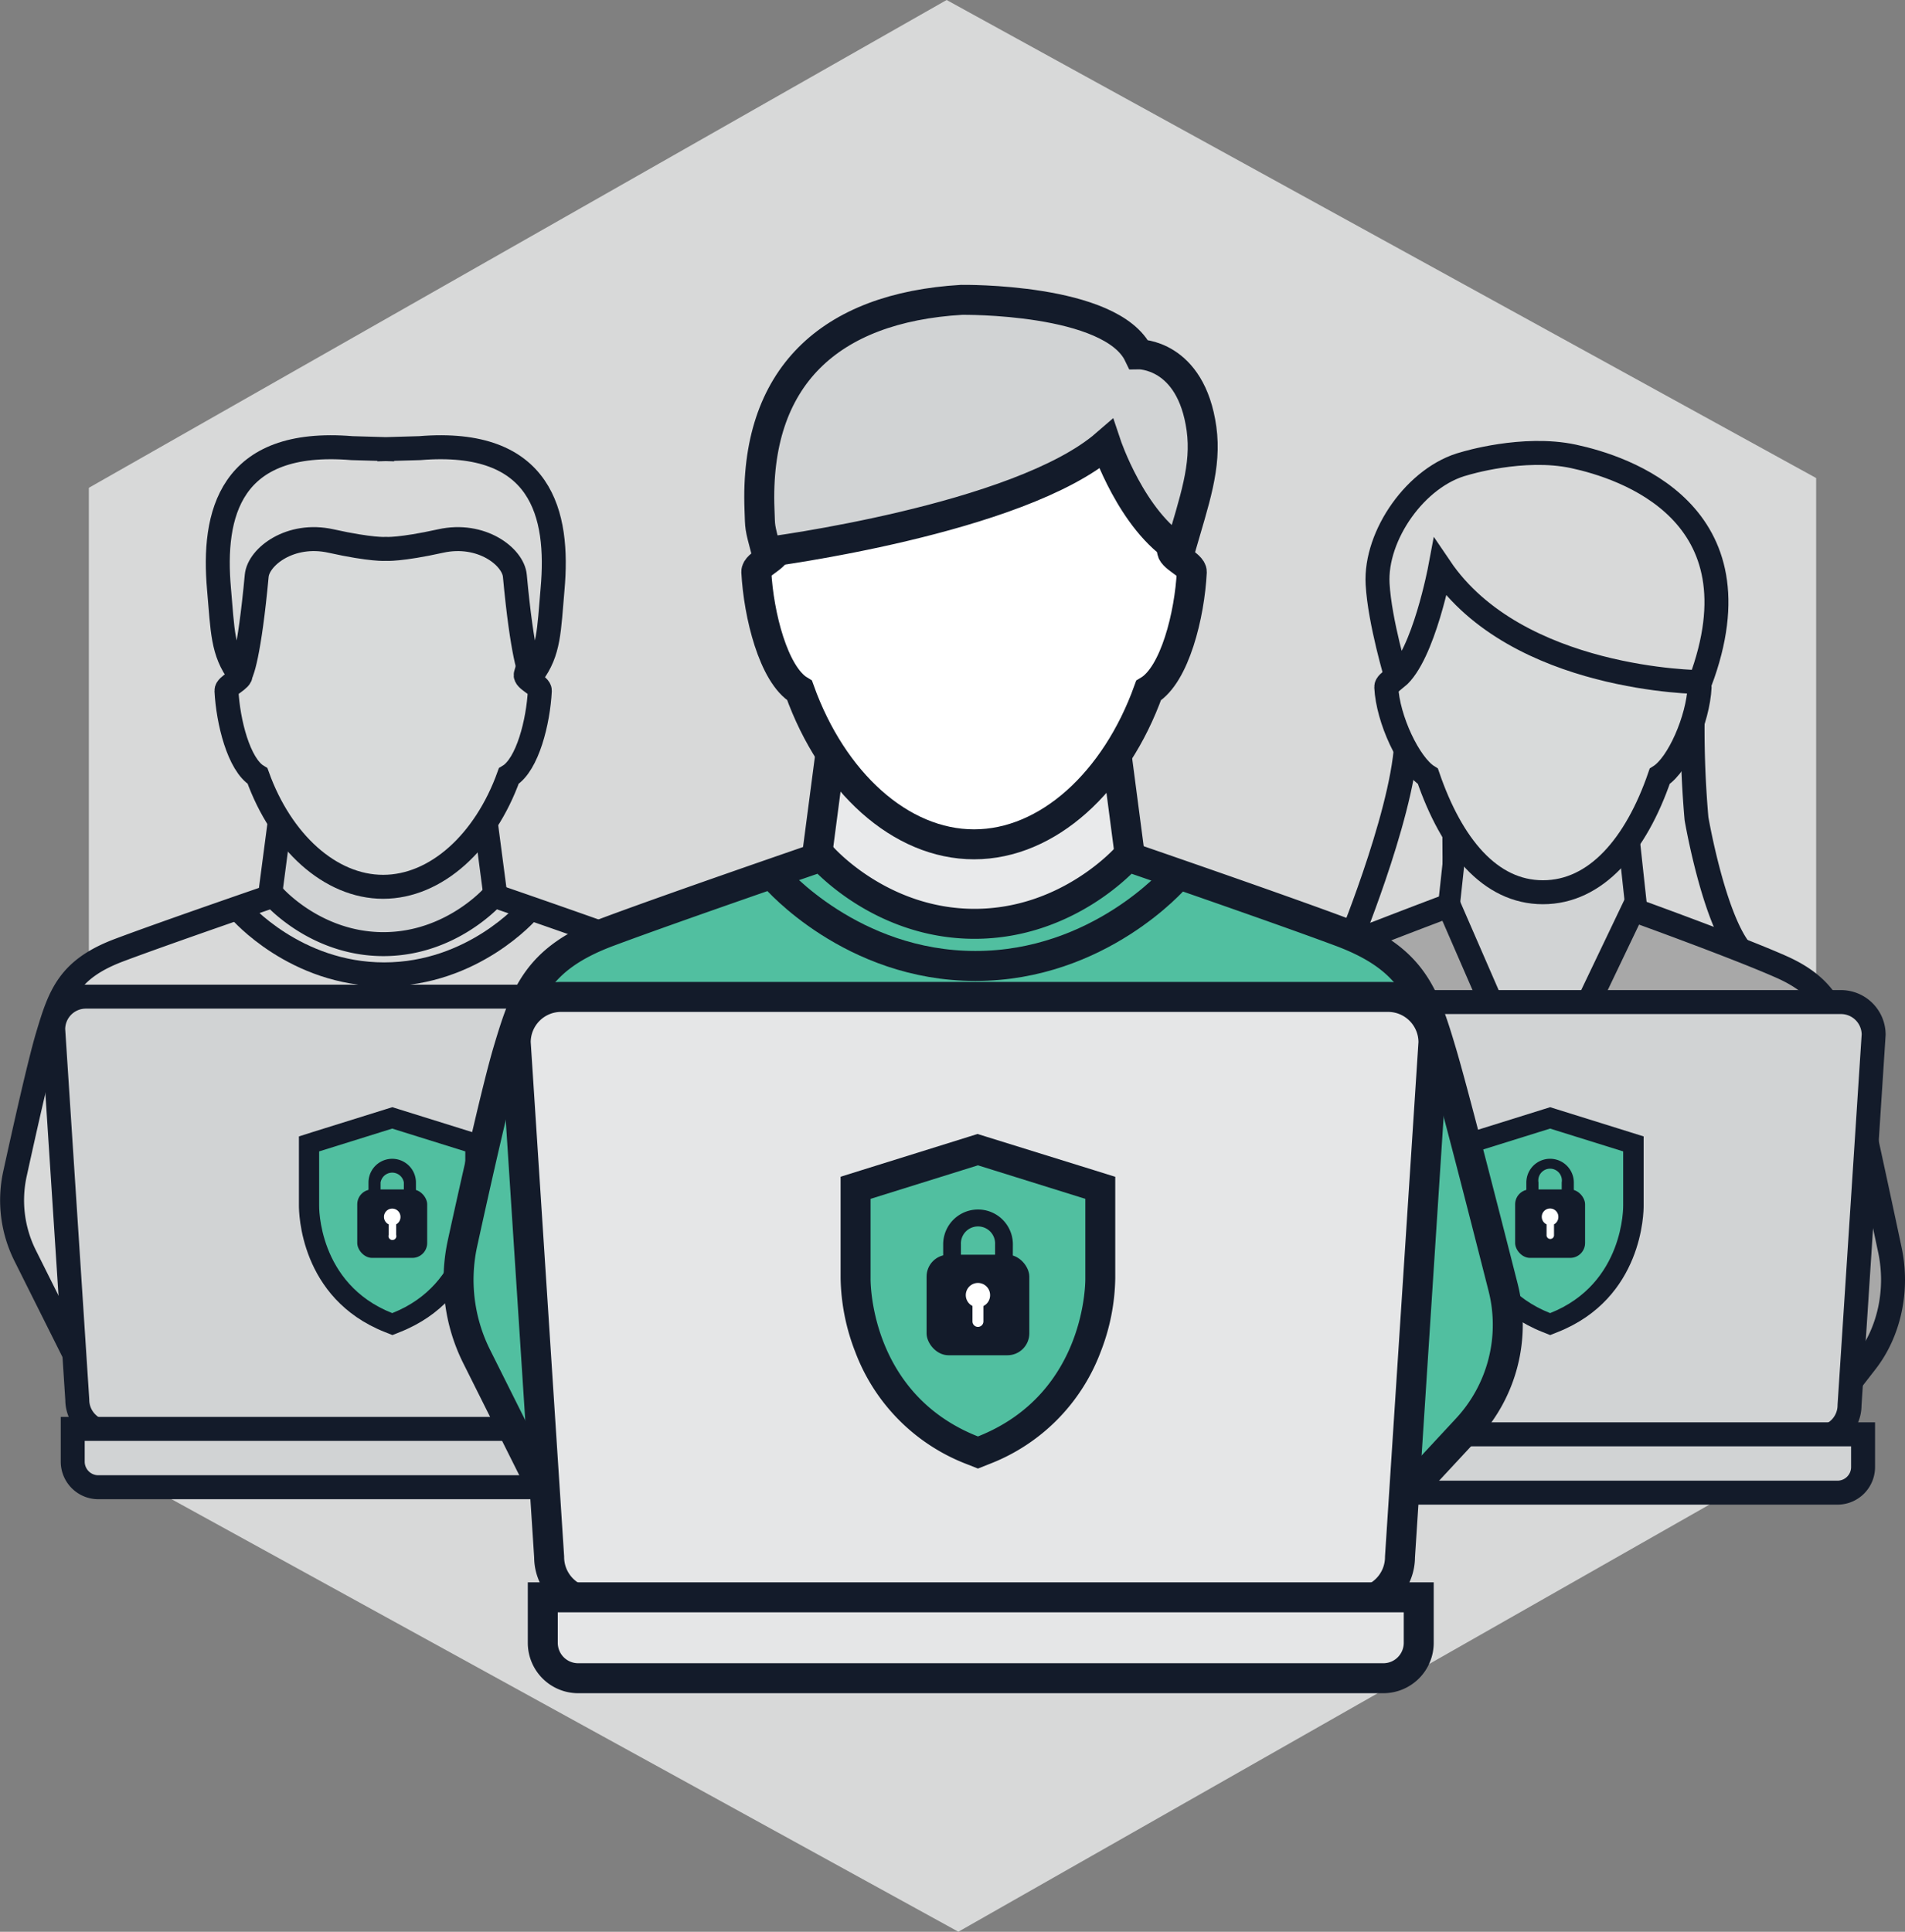
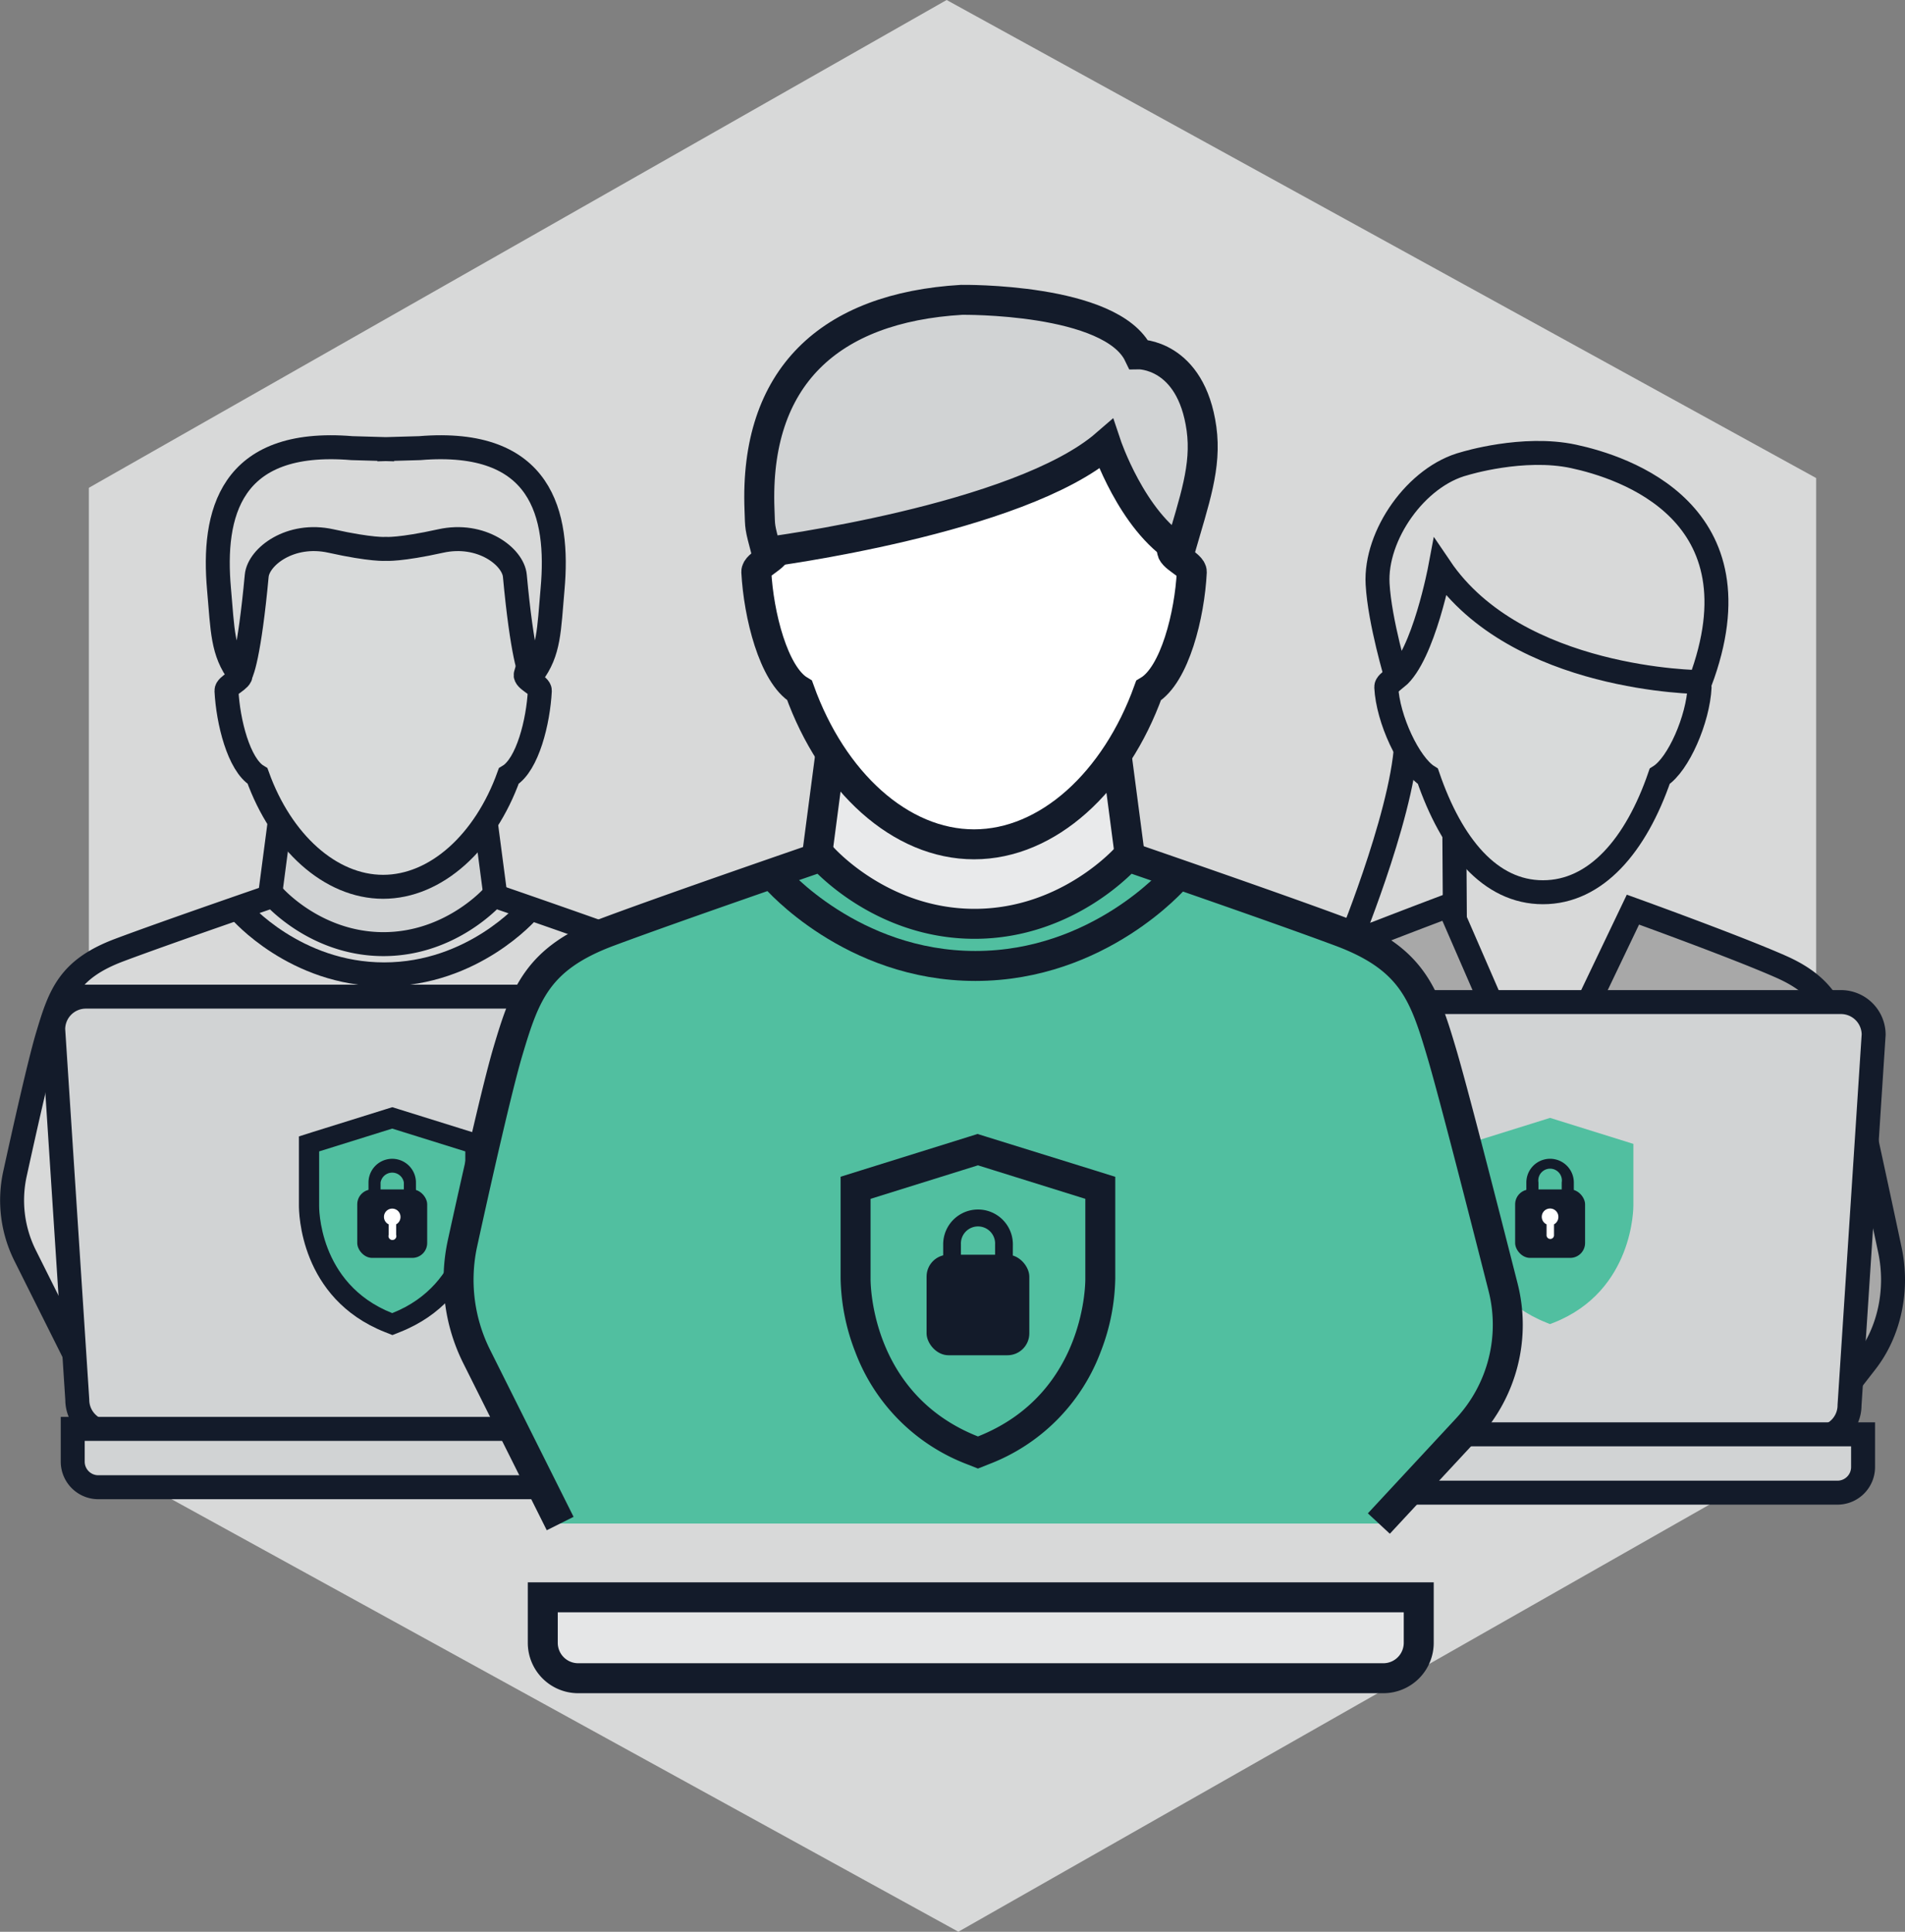
<svg xmlns="http://www.w3.org/2000/svg" viewBox="0 0 484.34 491.07">
  <rect x="0" y="0" width="484.34" height="491.07" fill="#808080" stroke="none" />
  <defs>
    <style>.cls-1,.cls-4{fill:#D8D9D9;}.cls-1{opacity:1;}.cls-13,.cls-2,.cls-9{fill:#d1d3d4;}.cls-10,.cls-11,.cls-12,.cls-13,.cls-14,.cls-15,.cls-16,.cls-2,.cls-3,.cls-4,.cls-5,.cls-9{stroke:#131b2a;stroke-miterlimit:10;}.cls-10,.cls-2,.cls-3,.cls-4,.cls-5{stroke-width:6.09px;}.cls-3{fill:#d8dada;}.cls-15,.cls-5{fill:none;}.cls-14,.cls-6{fill:#51bfa0;}.cls-7{fill:#131b2a;}.cls-12,.cls-8{fill:#fff;}.cls-9{stroke-width:5.54px;}.cls-10{fill:#a8a8a8;}.cls-11{fill:#e9eaeb;}.cls-11,.cls-12,.cls-13,.cls-14,.cls-15,.cls-16{stroke-width:7.62px;}.cls-16{fill:#e5e6e7;}</style>
  </defs>
  <title>Asset 30</title>
  <g id="Layer_2" data-name="Layer 2">
    <g id="Layer_1-2" data-name="Layer 1">
      <path class="cls-1" d="M22.59,369.55V124L240.68,0,461.75,121.52V367.05l-218.09,124Z" />
      <polygon class="cls-2" points="126.18 229.41 122.9 204.45 99.21 204.45 95.39 204.45 71.7 204.45 68.42 229.41 97.3 257.29 126.18 229.41" />
      <path class="cls-3" d="M97.41,225.43c-13.46,0-25.9-11.38-31.93-28.16-4.79-2.87-7.51-13.88-7.9-21.7-.07-1.36,3.93-2.79,3.58-4.13-1.26-4.82-.73-4.92-.86-8.24-.9-23.06,12.17-35.11,35.13-36.48,0,0,26-.37,30.79,9.47,0,0,9.11-.18,10.93,12.94.92,6.58-.91,13.48-3.48,22.31-.39,1.33,3.65,2.77,3.58,4.13-.39,7.82-3.11,18.83-7.9,21.7C123.32,214.05,110.88,225.43,97.41,225.43Z" />
      <path class="cls-4" d="M95.87,114.23l10.82-.31c31.21-2.58,35.48,16.91,33.8,35.79-.93,10.54-.81,16-5.18,21.77-.52.7-2.59-5.48-4.41-25.12-.45-4.86-8.53-11.12-18.88-8.83s-13.93,2-13.93,2-3.58.3-13.93-2-18.43,4-18.89,8.83c-1.82,19.64-3.88,25.82-4.41,25.12-4.37-5.76-4.24-11.23-5.18-21.77-1.67-18.88,2.59-38.37,33.8-35.79l10.82.31" />
      <path class="cls-4" d="M171.51,349.72l16.12-17.38a27.92,27.92,0,0,0,6.59-25.87c-3.8-14.91-9.39-36.66-11.35-43.24-3.11-10.44-5.39-17-18.36-21.8-12.11-4.53-39-13.78-39-13.78S114.84,240,97.49,240s-28-12.33-28-12.33-26.93,9.25-39,13.78c-13,4.84-15.25,11.36-18.36,21.8-2,6.64-5.83,23.77-8.33,35.16a31.43,31.43,0,0,0,2.6,20.78l15.27,30.55" />
      <path class="cls-5" d="M134.22,231.59s-13.88,16.1-36.55,16.1-36.55-16.1-36.55-16.1" />
      <path class="cls-2" d="M173.19,253.35H21.83a8.3,8.3,0,0,0-8.3,8.31l6.12,94.17A8.31,8.31,0,0,0,28,364.14H167.07a8.31,8.31,0,0,0,8.3-8.31l6.13-94.17A8.31,8.31,0,0,0,173.19,253.35Z" />
      <path class="cls-2" d="M18.49,363.23H178.81a0,0,0,0,1,0,0v8.32a6.51,6.51,0,0,1-6.51,6.51H25a6.51,6.51,0,0,1-6.51-6.51v-8.32A0,0,0,0,1,18.49,363.23Z" />
      <path class="cls-6" d="M82.88,317v-18.9l16.26-9.55,16.48,9.36v18.9l-16.26,9.55Z" />
      <path class="cls-6" d="M98.76,336.21c-20.39-8.08-20.22-29.57-20.22-29.79V290.78l21.18-6.61,21.17,6.61v15.69c0,.17.18,21.66-20.22,29.74l-1,.38Z" />
      <path class="cls-7" d="M99.72,286.89l18.58,5.8v13.78s.38,19.82-18.58,27.33c-19-7.51-18.58-27.33-18.58-27.33V292.69l18.58-5.8m0-5.43-1.55.48-18.58,5.8L76,288.88v17.56c0,1.63.17,23.59,21.86,32.18l1.91.76,1.91-.76c21.69-8.59,21.87-30.55,21.86-32.18V288.88l-3.64-1.14-18.59-5.8-1.54-.48Z" />
      <rect class="cls-7" x="90.83" y="302.36" width="17.78" height="17.4" rx="3.78" />
      <path class="cls-7" d="M105.75,304h-3.07v-3.4a3,3,0,0,0-5.92,0V304H93.69v-3.4a6,6,0,1,1,12.06,0Z" />
      <path class="cls-8" d="M101.82,309.36a2.1,2.1,0,1,0-3,1.87v2.67a1,1,0,1,0,1.9,0v-2.67A2.1,2.1,0,0,0,101.82,309.36Z" />
-       <path class="cls-4" d="M431.33,208.11s4.34,25.35,11.42,33.8l-28.55-8.68-4.79-25.35,21-29A262.12,262.12,0,0,0,431.33,208.11Z" />
      <path class="cls-4" d="M343.39,238.94s14.85-36.31,14.17-53.21,12.1,10.05,12.1,10.05l.23,36.77Z" />
-       <polygon class="cls-9" points="416.02 230.79 413.31 205.83 393.75 205.83 390.59 205.83 371.03 205.83 368.32 230.79 392.17 284.86 416.02 230.79" />
      <path class="cls-3" d="M392.29,226.81c-13.47,0-23.23-11.91-29.25-29.47-4.79-3-10.2-14.53-10.59-22.7-.07-1.43,3.94-2.92,3.58-4.33-1.25-5-.73-5.14-.86-8.62-.9-24.12,12.17-36.74,35.13-38.16,0,0,26-.39,30.79,9.91,0,0,9.11-.19,10.93,13.53.92,6.89-.91,14.11-3.48,23.34-.39,1.4,3.65,2.9,3.58,4.33-.39,8.17-5.36,19.69-10.15,22.7C415.94,214.9,405.75,226.81,392.29,226.81Z" />
      <path class="cls-10" d="M459.46,365.47l14.93-19.21c6-7.68,8.27-18.43,6.1-28.58C477,301.22,471.8,277.19,470,269.92c-2.88-11.53-5-18.73-17-24.09-11.22-5-37.83-14.6-37.83-14.6L390.89,282,368.36,230.2S340,240.84,328.81,245.83c-12,5.36-14.12,12.56-17,24.09-1.84,7.33-5.4,26.26-7.72,38.85a40.78,40.78,0,0,0,2.41,23l14.14,33.75" />
      <path class="cls-2" d="M468.06,254.73H316.7a8.31,8.31,0,0,0-8.3,8.3l6.12,94.17a8.31,8.31,0,0,0,8.31,8.31H461.94a8.3,8.3,0,0,0,8.3-8.31L476.37,263A8.31,8.31,0,0,0,468.06,254.73Z" />
      <path class="cls-2" d="M313.36,364.61H473.68a0,0,0,0,1,0,0v8.32a6.51,6.51,0,0,1-6.51,6.51H319.86a6.51,6.51,0,0,1-6.51-6.51v-8.32A0,0,0,0,1,313.36,364.61Z" />
      <path class="cls-6" d="M377.75,318.34V299.43L394,289.89l16.48,9.35v18.9l-16.26,9.55Z" />
      <path class="cls-4" d="M432.25,173.39s-46.56-.23-66.09-29.09c0,0-4.2,22.37-11.08,28,0,0-4.3-14.23-4.83-23.86-.69-12.33,9.82-27.41,22.15-30.6,0,0,14.85-4.57,27.64-1.83S448.46,130.22,432.25,173.39Z" />
      <path class="cls-6" d="M393.15,336.21c-20.4-8.08-20.22-29.57-20.22-29.79V290.78l21.17-6.61,21.18,6.61v15.69c0,.17.18,21.66-20.22,29.74l-1,.38Z" />
-       <path class="cls-7" d="M394.11,286.89l18.58,5.8v13.78s.38,19.82-18.58,27.33c-19-7.51-18.59-27.33-18.59-27.33V292.69l18.59-5.8m0-5.43-1.55.48L374,287.74l-3.64,1.14v17.56c0,1.63.17,23.59,21.86,32.18l1.91.76,1.91-.76c21.68-8.59,21.87-30.55,21.85-32.18V288.88l-3.64-1.14-18.58-5.8-1.54-.48Z" />
      <rect class="cls-7" x="385.22" y="302.36" width="17.78" height="17.4" rx="3.78" />
      <path class="cls-7" d="M400.14,304h-3.08v-3.4a3,3,0,1,0-5.91,0V304h-3.08v-3.4a6,6,0,1,1,12.07,0Z" />
      <path class="cls-8" d="M396.21,309.36a2.11,2.11,0,1,0-3,1.87v2.67a.95.95,0,1,0,1.89,0v-2.67A2.11,2.11,0,0,0,396.21,309.36Z" />
      <polygon class="cls-11" points="287.6 220.16 283.05 185.49 250.15 185.49 244.83 185.49 211.93 185.49 207.38 220.16 247.49 258.88 287.6 220.16" />
      <path class="cls-12" d="M247.65,214.63c-18.71,0-36-15.81-44.36-39.12-6.66-4-10.43-19.29-11-30.14-.09-1.89,5.47-3.87,5-5.74-1.75-6.7-1-6.84-1.2-11.45-1.25-32,16.9-48.77,48.8-50.67,0,0,36.16-.52,42.77,13.16,0,0,12.66-.25,15.19,18,1.27,9.14-1.27,18.73-4.84,31-.54,1.85,5.07,3.85,5,5.74-.54,10.85-4.31,26.15-11,30.14C283.64,198.82,266.35,214.63,247.65,214.63Z" />
      <path class="cls-13" d="M300,139.9c-12.25-7.46-18.77-27-18.77-27-22.12,19.18-86.37,27.45-86.37,27.45-1.84-7-1.57-5.93-1.76-10.79-1.32-33.71,17.79-51.35,51.38-53.34,0,0,38.06-.55,45,13.85,0,0,13.33-.27,16,18.92C306.79,118.61,303.73,127,300,139.9Z" />
      <path class="cls-14" d="M350.57,387.29,373,363.14a38.78,38.78,0,0,0,9.15-35.94c-5.27-20.7-13-50.92-15.76-60.06-4.32-14.5-7.48-23.56-25.51-30.29-16.82-6.28-54.23-19.13-54.23-19.13s-14.76,17.12-38.87,17.12-38.88-17.12-38.88-17.12-37.41,12.85-54.23,19.13c-18,6.73-21.18,15.79-25.5,30.29-2.75,9.22-8.1,33-11.57,48.85a43.64,43.64,0,0,0,3.6,28.86l21.22,42.44" />
      <path class="cls-15" d="M298.77,223.18S279.49,245.55,248,245.55s-50.77-22.37-50.77-22.37" />
-       <path class="cls-16" d="M352.91,253.42H142.66A11.53,11.53,0,0,0,131.12,265l8.5,130.81a11.54,11.54,0,0,0,11.54,11.54H344.4a11.54,11.54,0,0,0,11.54-11.54L364.45,265A11.54,11.54,0,0,0,352.91,253.42Z" />
      <path class="cls-16" d="M138,406.05H360.71a0,0,0,0,1,0,0v11.56a9,9,0,0,1-9,9H147a9,9,0,0,1-9-9V406.05A0,0,0,0,1,138,406.05Z" />
      <path class="cls-6" d="M227.46,341.78V315.52l22.59-13.26,22.89,13v26.26l-22.58,13.26Z" />
      <path class="cls-6" d="M247.23,368.68c-30-11.87-29.7-43.44-29.7-43.76V302l31.11-9.71,31.1,9.71v23c0,.25.26,31.82-29.7,43.69l-1.4.56Z" />
      <path class="cls-7" d="M248.64,296.23l27.3,8.52V325s.55,29.11-27.3,40.15c-27.85-11-27.3-40.15-27.3-40.15V304.75l27.3-8.52m0-8-2.27.71-27.3,8.52-5.35,1.67v25.79a53.88,53.88,0,0,0,3.72,18.73,49,49,0,0,0,28.39,28.55l2.81,1.11,2.8-1.11a49,49,0,0,0,28.4-28.55,53.49,53.49,0,0,0,3.71-18.73V299.15l-5.34-1.67L250.91,289l-2.27-.71Z" />
      <rect class="cls-7" x="235.58" y="318.95" width="26.12" height="25.56" rx="5.56" />
      <path class="cls-7" d="M257.5,321.32H253v-5a4.35,4.35,0,1,0-8.69,0v5h-4.51v-5a8.86,8.86,0,0,1,17.72,0Z" />
-       <path class="cls-8" d="M251.73,329.24a3.09,3.09,0,1,0-4.48,2.74v3.93a1.39,1.39,0,0,0,2.78,0V332A3.07,3.07,0,0,0,251.73,329.24Z" />
    </g>
  </g>
</svg>